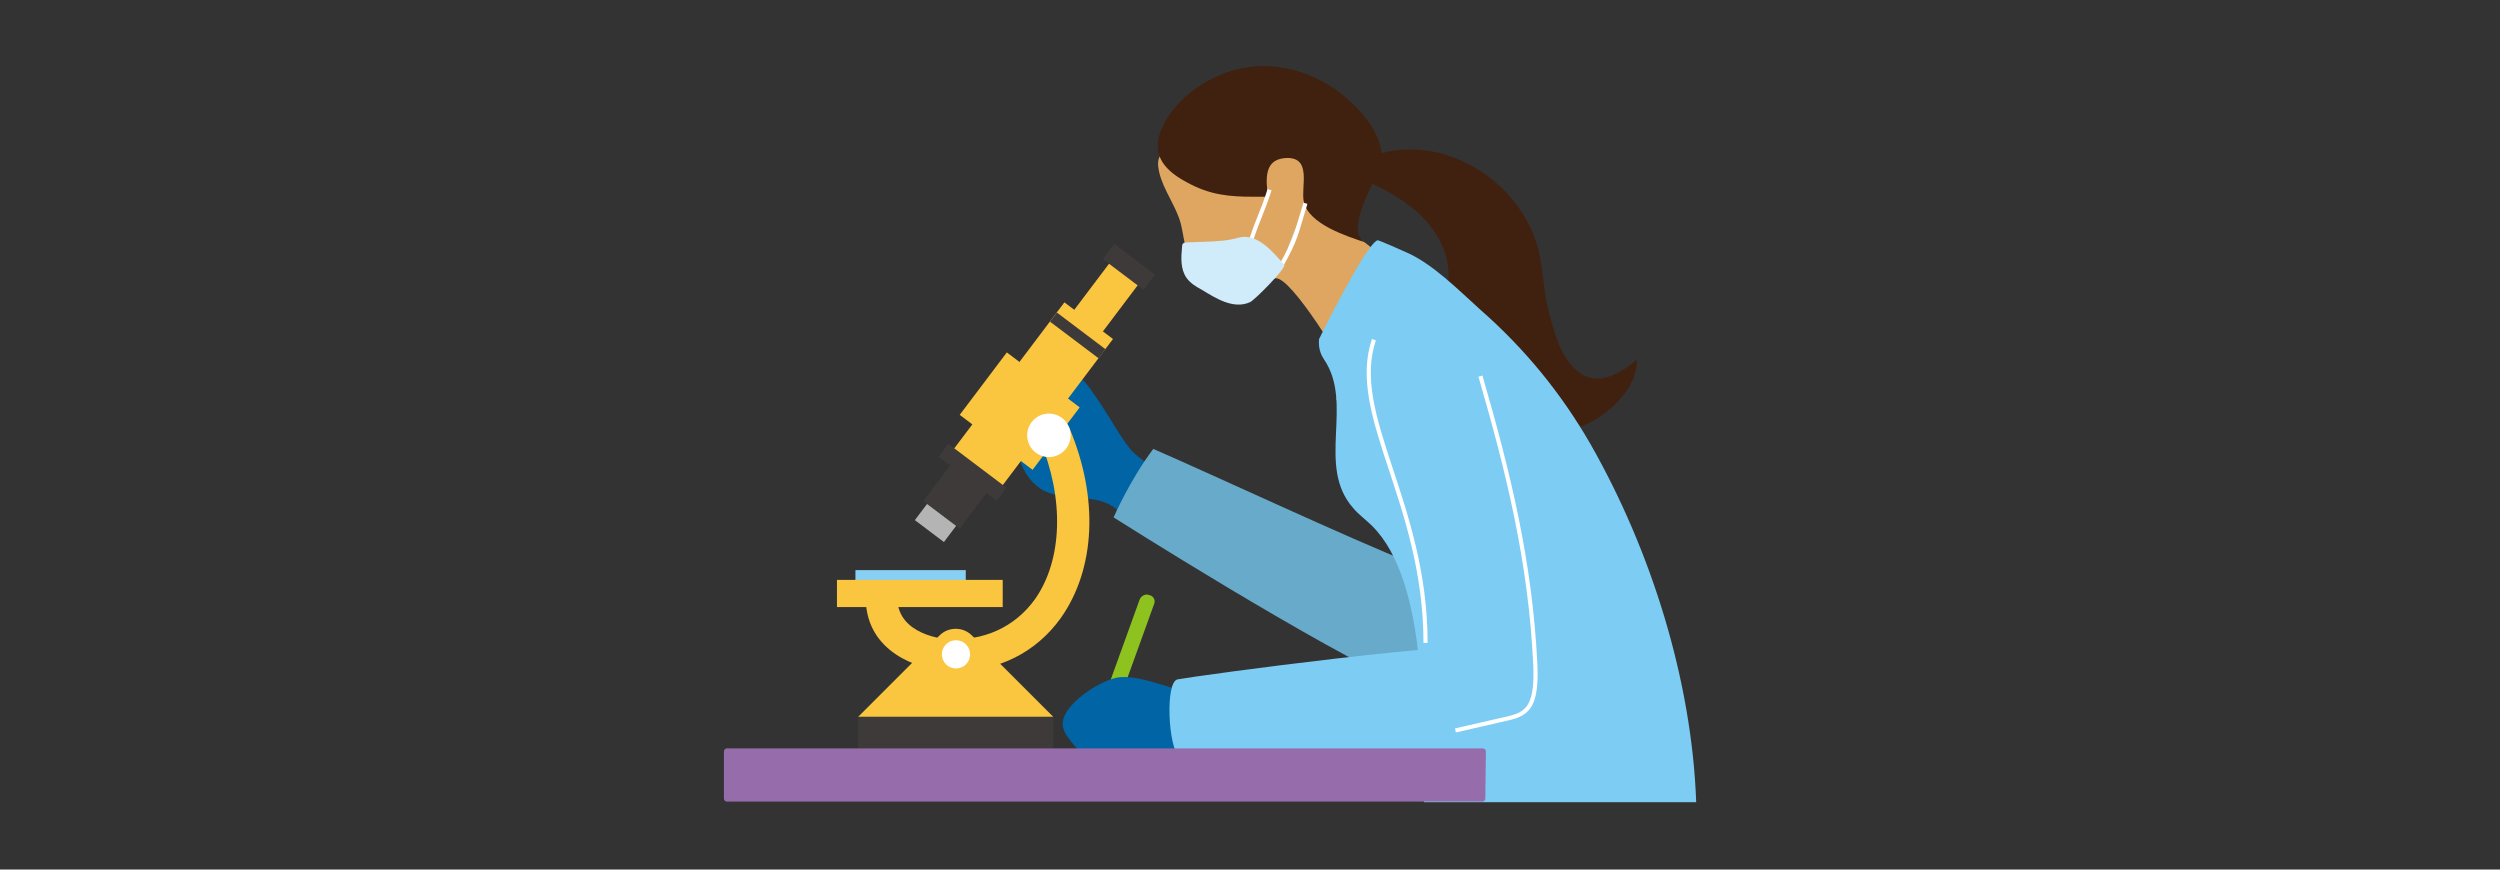
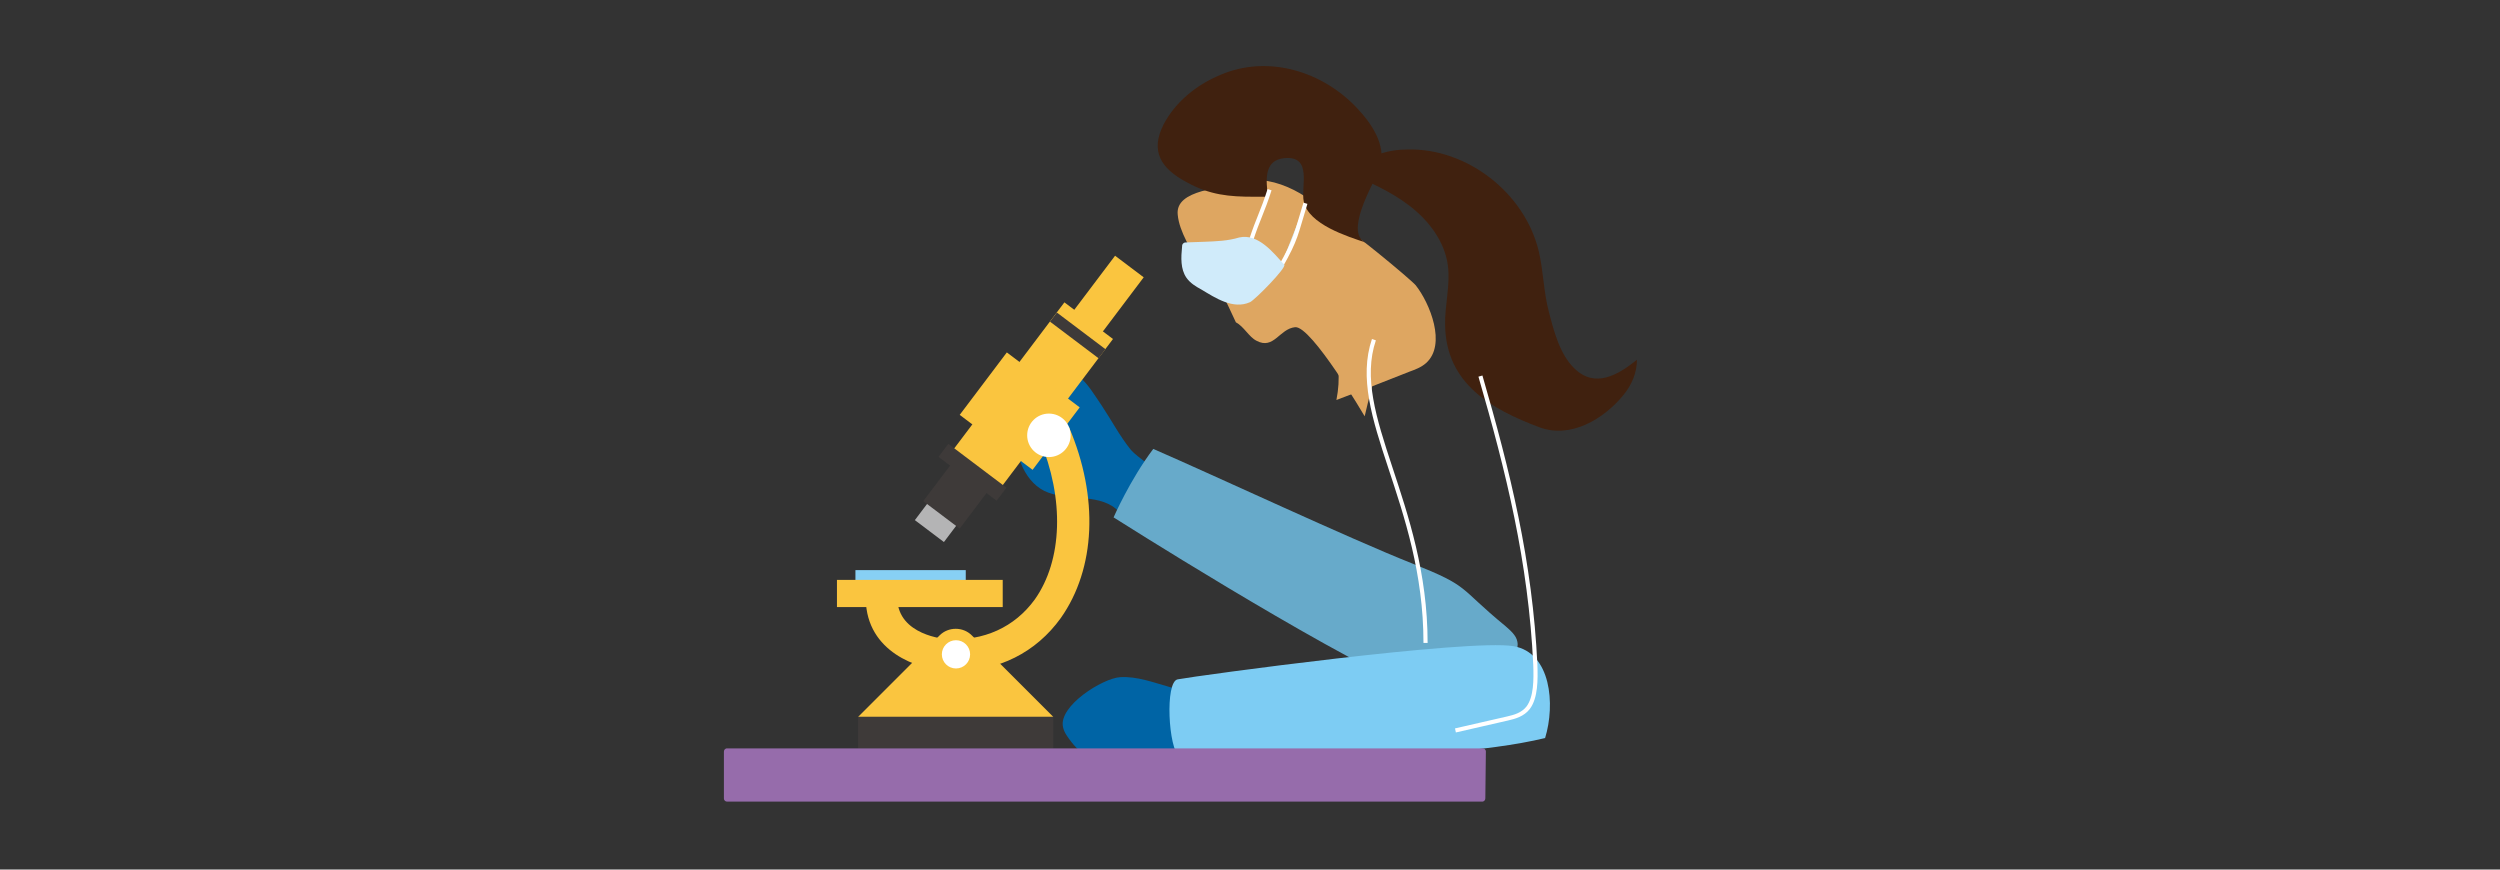
<svg xmlns="http://www.w3.org/2000/svg" version="1.1" id="レイヤー_1" x="0px" y="0px" viewBox="0 0 460 160" style="enable-background:new 0 0 460 160;" xml:space="preserve">
  <rect x="0" y="0" width="460" height="160" fill="#333333" stroke="none" />
  <style type="text/css">
	.st0{fill:#40210F;}
	.st1{fill-rule:evenodd;clip-rule:evenodd;fill:#0064A5;}
	.st2{fill:#67AACA;}
	.st3{fill:#DEA661;}
	.st4{fill:#7DCCF3;}
	.st5{fill-rule:evenodd;clip-rule:evenodd;fill:#8DC21F;}
	.st6{fill:#87D0F4;}
	.st7{fill:#FAC53F;}
	.st8{fill:#3E3A39;}
	.st9{fill:#FFFFFF;}
	.st10{fill:#966CAB;}
	.st11{fill:none;stroke:#FFFFFF;stroke-width:0.762;stroke-miterlimit:10;}
	.st12{fill:#D0EBFA;stroke:#FFFFFF;stroke-width:0.762;stroke-miterlimit:10;}
	.st13{fill:#B4B4B5;}
	.st14{fill:#D0EBFA;}
</style>
  <g>
    <path class="st0" d="M289.7,67.8c-2.7-2.6-3.8-6.9-4.7-10.4c-1-3.7-1-7.6-1.9-11.3c-2.6-10.6-13.1-18.8-24-18.6   c-3.7,0-7.7,1.1-9.9,4.1l-1.5,0.1c4.1,1.7,8.2,3.5,11.7,6.2c3.5,2.7,6.4,6.5,7,10.9c0.5,3.7-0.6,7.4-0.5,11.1   c0.2,10.7,8.5,15.4,17.3,18.7c5.8,2.2,11.9-1.5,15.5-5.9c1.5-1.8,2.5-4.1,2.5-6.5C297.7,69,293.5,71.5,289.7,67.8z" />
    <path class="st1" d="M202.7,74.6c-2.6-3.8-4.7-8-10-6c-3.5,1.3-5.9,5.9-6,9.1c-0.3,5.2,1.5,10.6,5.4,12.6c4,2,9.7,0.4,13.2,3.3   c1.5,1.2,1.5,4,3.9,3.2c1.6-0.6,3.2-5.4,3.6-6.8c0.2-0.7,0.4-1.5,0.2-2.2c-0.4-1.9-3.6-3.5-4.9-5C206,80.2,204.5,77.3,202.7,74.6z" />
    <path class="st2" d="M279.2,118.1c-0.2-1.2-1.3-2.1-2.2-2.9c-8.9-7.3-6.3-7.2-17.1-11.5c-11.6-4.6-36.2-16.1-47.7-21.1   c-4.3,5.7-7.3,12.6-7.3,12.6s37.5,23.8,54.5,31.3c5.3,2.3,4.1,5.2,9.5,3.2c3.6-1.4,6.2-4.4,8.6-7.4   C278.4,121.1,279.5,119.6,279.2,118.1z" />
    <path class="st3" d="M245.9,73.6c1.6-8.1-1.7-12.8-5.1-19.4c-1.8-3.4-2.2-1.2,0-5.4c1.3-2.4,3.7-5.6,5.9-7.2   c0.6-0.4,13,9.9,13.8,10.9c2.6,3.3,5.7,10.9,1.9,14.3c-0.9,0.8-2,1.2-3.1,1.6C254.8,70.2,250.4,71.9,245.9,73.6z" />
-     <path class="st3" d="M222.3,49.8c-0.6-0.2-1.3-0.4-1.8-0.8c-3-2-2.4-5.9-3.6-9c-1.2-3.2-3.5-6.2-3.8-9.5c-0.5-4.7,8.2-4.8,12.2-6   c5.3-1.7,13.6,3,16.3,7.6c0.8,1.4,1.3,3,2.3,4.4c0.7,1.1,1.6,2,2.4,3c1.2,1.6,2,3.5,2.8,5.3c1.9,4.5,2.9,8.1,1.2,12.7   c-1.2,3.3-2,6.7-2.8,10.1c0,0-9.8-16.7-12.8-16.4c-2.9,0.3-3.9,4.2-7.1,2.5c-1.4-0.7-2.3-2.6-3.8-3.4   C223.2,50.2,222.7,50,222.3,49.8z" />
+     <path class="st3" d="M222.3,49.8c-0.6-0.2-1.3-0.4-1.8-0.8c-1.2-3.2-3.5-6.2-3.8-9.5c-0.5-4.7,8.2-4.8,12.2-6   c5.3-1.7,13.6,3,16.3,7.6c0.8,1.4,1.3,3,2.3,4.4c0.7,1.1,1.6,2,2.4,3c1.2,1.6,2,3.5,2.8,5.3c1.9,4.5,2.9,8.1,1.2,12.7   c-1.2,3.3-2,6.7-2.8,10.1c0,0-9.8-16.7-12.8-16.4c-2.9,0.3-3.9,4.2-7.1,2.5c-1.4-0.7-2.3-2.6-3.8-3.4   C223.2,50.2,222.7,50,222.3,49.8z" />
    <path class="st0" d="M230.7,36.2c0.8,0,1.7,0,2.6,0c-0.3-2.8-0.9-6.7,3-7.1c5.3-0.5,3,5.3,3.6,8c0.9,4.2,8,6.4,11.6,7.6   c-4.4-1.5,1.2-11,2.1-13c1.9-4.3-0.9-8.6-3.8-11.7c-6.4-6.9-16.5-10-25.3-6.2c-4.3,1.8-8.2,4.9-10.4,9.1c-2.5,4.9-0.5,8.1,4.2,10.6   C222.6,35.9,226.2,36.2,230.7,36.2z" />
-     <path class="st4" d="M292.7,81.8c-5.4-9.4-12.1-17.6-20.3-24.8c-3.9-3.5-8.8-8.5-13.7-10.6c-4.7-2.1-5.2-2.2-5.2-2.2   c-2.1,0.5-10.8,18.2-10.8,18.2c-0.1,1.3,0.1,2.5,0.9,3.7c5.6,8.2-1.5,19.6,5.4,27.4c1,1.2,2.3,2.1,3.4,3.2   c10.6,10.4,9.3,37.6,9.6,50.9h50.1C311.3,125.1,303.8,101.3,292.7,81.8z" />
-     <path class="st5" d="M211.5,109.5c-0.7-0.3-1.5,0.1-1.8,0.8l-9.1,25.2l2.6,1l9.1-25.2C212.7,110.5,212.3,109.7,211.5,109.5z" />
    <g>
      <rect x="157.4" y="104.9" class="st6" width="20.3" height="3.6" />
      <path class="st7" d="M193.8,131.9l-15-15c-1.6-1.6-4.3-1.6-5.9,0l-15,15H193.8z" />
      <rect x="157.9" y="131.9" class="st8" width="35.9" height="5.8" />
      <path class="st7" d="M175.7,123.5c-0.6,0-1.2,0-1.8-0.1c-5-0.3-14.4-3.4-14.6-13.1l5.8-0.1c0.2,6.7,8.8,7.4,9.2,7.4    c6.7,0.4,12.4-2.2,16.1-7.3c5.1-7.2,5.5-18.5,0.9-29.4l5.4-2.3c5.5,12.9,4.9,26-1.5,35.1C190.6,120.1,183.7,123.5,175.7,123.5z" />
      <circle class="st9" cx="175.9" cy="120.4" r="2.6" />
      <rect x="154" y="106.7" class="st7" width="30.5" height="5" />
    </g>
    <path class="st1" d="M224.1,126.4c-5.6,2.9-11.9-2.2-18-1.8c-3.2,0.2-11.4,5.3-10.5,9.2c0.2,1,0.9,1.9,1.6,2.8   c4.3,5.5,8.9,2.6,15,2.2c0.8-0.1,12-0.9,12-0.3C224.1,134.5,224.1,130.5,224.1,126.4z" />
    <path class="st4" d="M278.5,118.9c-8.1-1.4-58.1,5.4-61.8,6.1c-2.4,0.4-1.7,12.9,0.3,14.2c0,0,45.8,1.8,67.3-3.4   C286.2,129.6,285.4,120.1,278.5,118.9z" />
    <g>
      <path class="st10" d="M273.4,138.3c0-0.4-0.3-0.6-0.6-0.6h-139c-0.4,0-0.6,0.3-0.6,0.6v8.6c0,0.4,0.3,0.6,0.6,0.6h138.9    c0.4,0,0.6-0.3,0.6-0.6L273.4,138.3L273.4,138.3z" />
    </g>
    <path class="st11" d="M252.8,62.5c-4.7,13.9,9.5,30,9.5,55.8" />
    <path class="st12" d="M233.6,34.9c-1.3,4.1-2.1,5.3-3.4,9.3" />
    <path class="st12" d="M240.2,37.4c-1.8,5.8-1.6,6.4-4.6,11.7" />
    <path class="st11" d="M272.4,69.2c5.1,17.6,9.2,34.1,10.1,53.1c0.1,2.8,0.1,6-1.3,7.9c-1,1.3-2.5,1.7-3.8,2   c-3.2,0.7-6.4,1.5-9.6,2.2" />
    <g>
      <rect x="170.1" y="92.4" transform="matrix(0.602 -0.798 0.798 0.602 -7.802 175.817)" class="st13" width="4.9" height="6.7" />
      <rect x="171.6" y="67.7" transform="matrix(0.602 -0.798 0.798 0.602 16.911 180.463)" class="st7" width="35.9" height="11.2" />
      <rect x="196.8" y="51.3" transform="matrix(0.602 -0.798 0.798 0.602 37.395 184.31)" class="st7" width="13.9" height="6.6" />
      <rect x="197.3" y="56.1" transform="matrix(0.602 -0.798 0.798 0.602 29.657 182.856)" class="st8" width="2.1" height="11.2" />
      <rect x="177.5" y="80.2" transform="matrix(0.602 -0.798 0.798 0.602 1.832 177.429)" class="st8" width="3" height="13.4" />
-       <rect x="206.1" y="44.4" transform="matrix(0.602 -0.798 0.798 0.602 43.424 185.416)" class="st8" width="3.5" height="9.4" />
      <rect x="180.5" y="67.2" transform="matrix(0.602 -0.798 0.798 0.602 14.302 179.92)" class="st7" width="14.4" height="16.8" />
      <rect x="171.4" y="86.6" transform="matrix(0.602 -0.798 0.798 0.602 -2.411 176.853)" class="st8" width="9.9" height="8.4" />
      <circle class="st9" cx="193" cy="80.1" r="4" />
    </g>
    <path class="st14" d="M224.8,44.3c-2.1,0.2-4.3,0.2-6.4,0.3c-0.3,0-0.5,0-0.7,0.2s-0.2,0.4-0.2,0.6c-0.2,2-0.3,4.1,0.8,5.7   c0.7,1,1.7,1.6,2.8,2.2c2.5,1.5,5.8,3.7,8.9,2.3c0.9-0.4,6.8-6.4,6.3-6.9c-2-2.2-4.8-5.8-8.3-5C227,44,225.9,44.2,224.8,44.3z" />
  </g>
</svg>